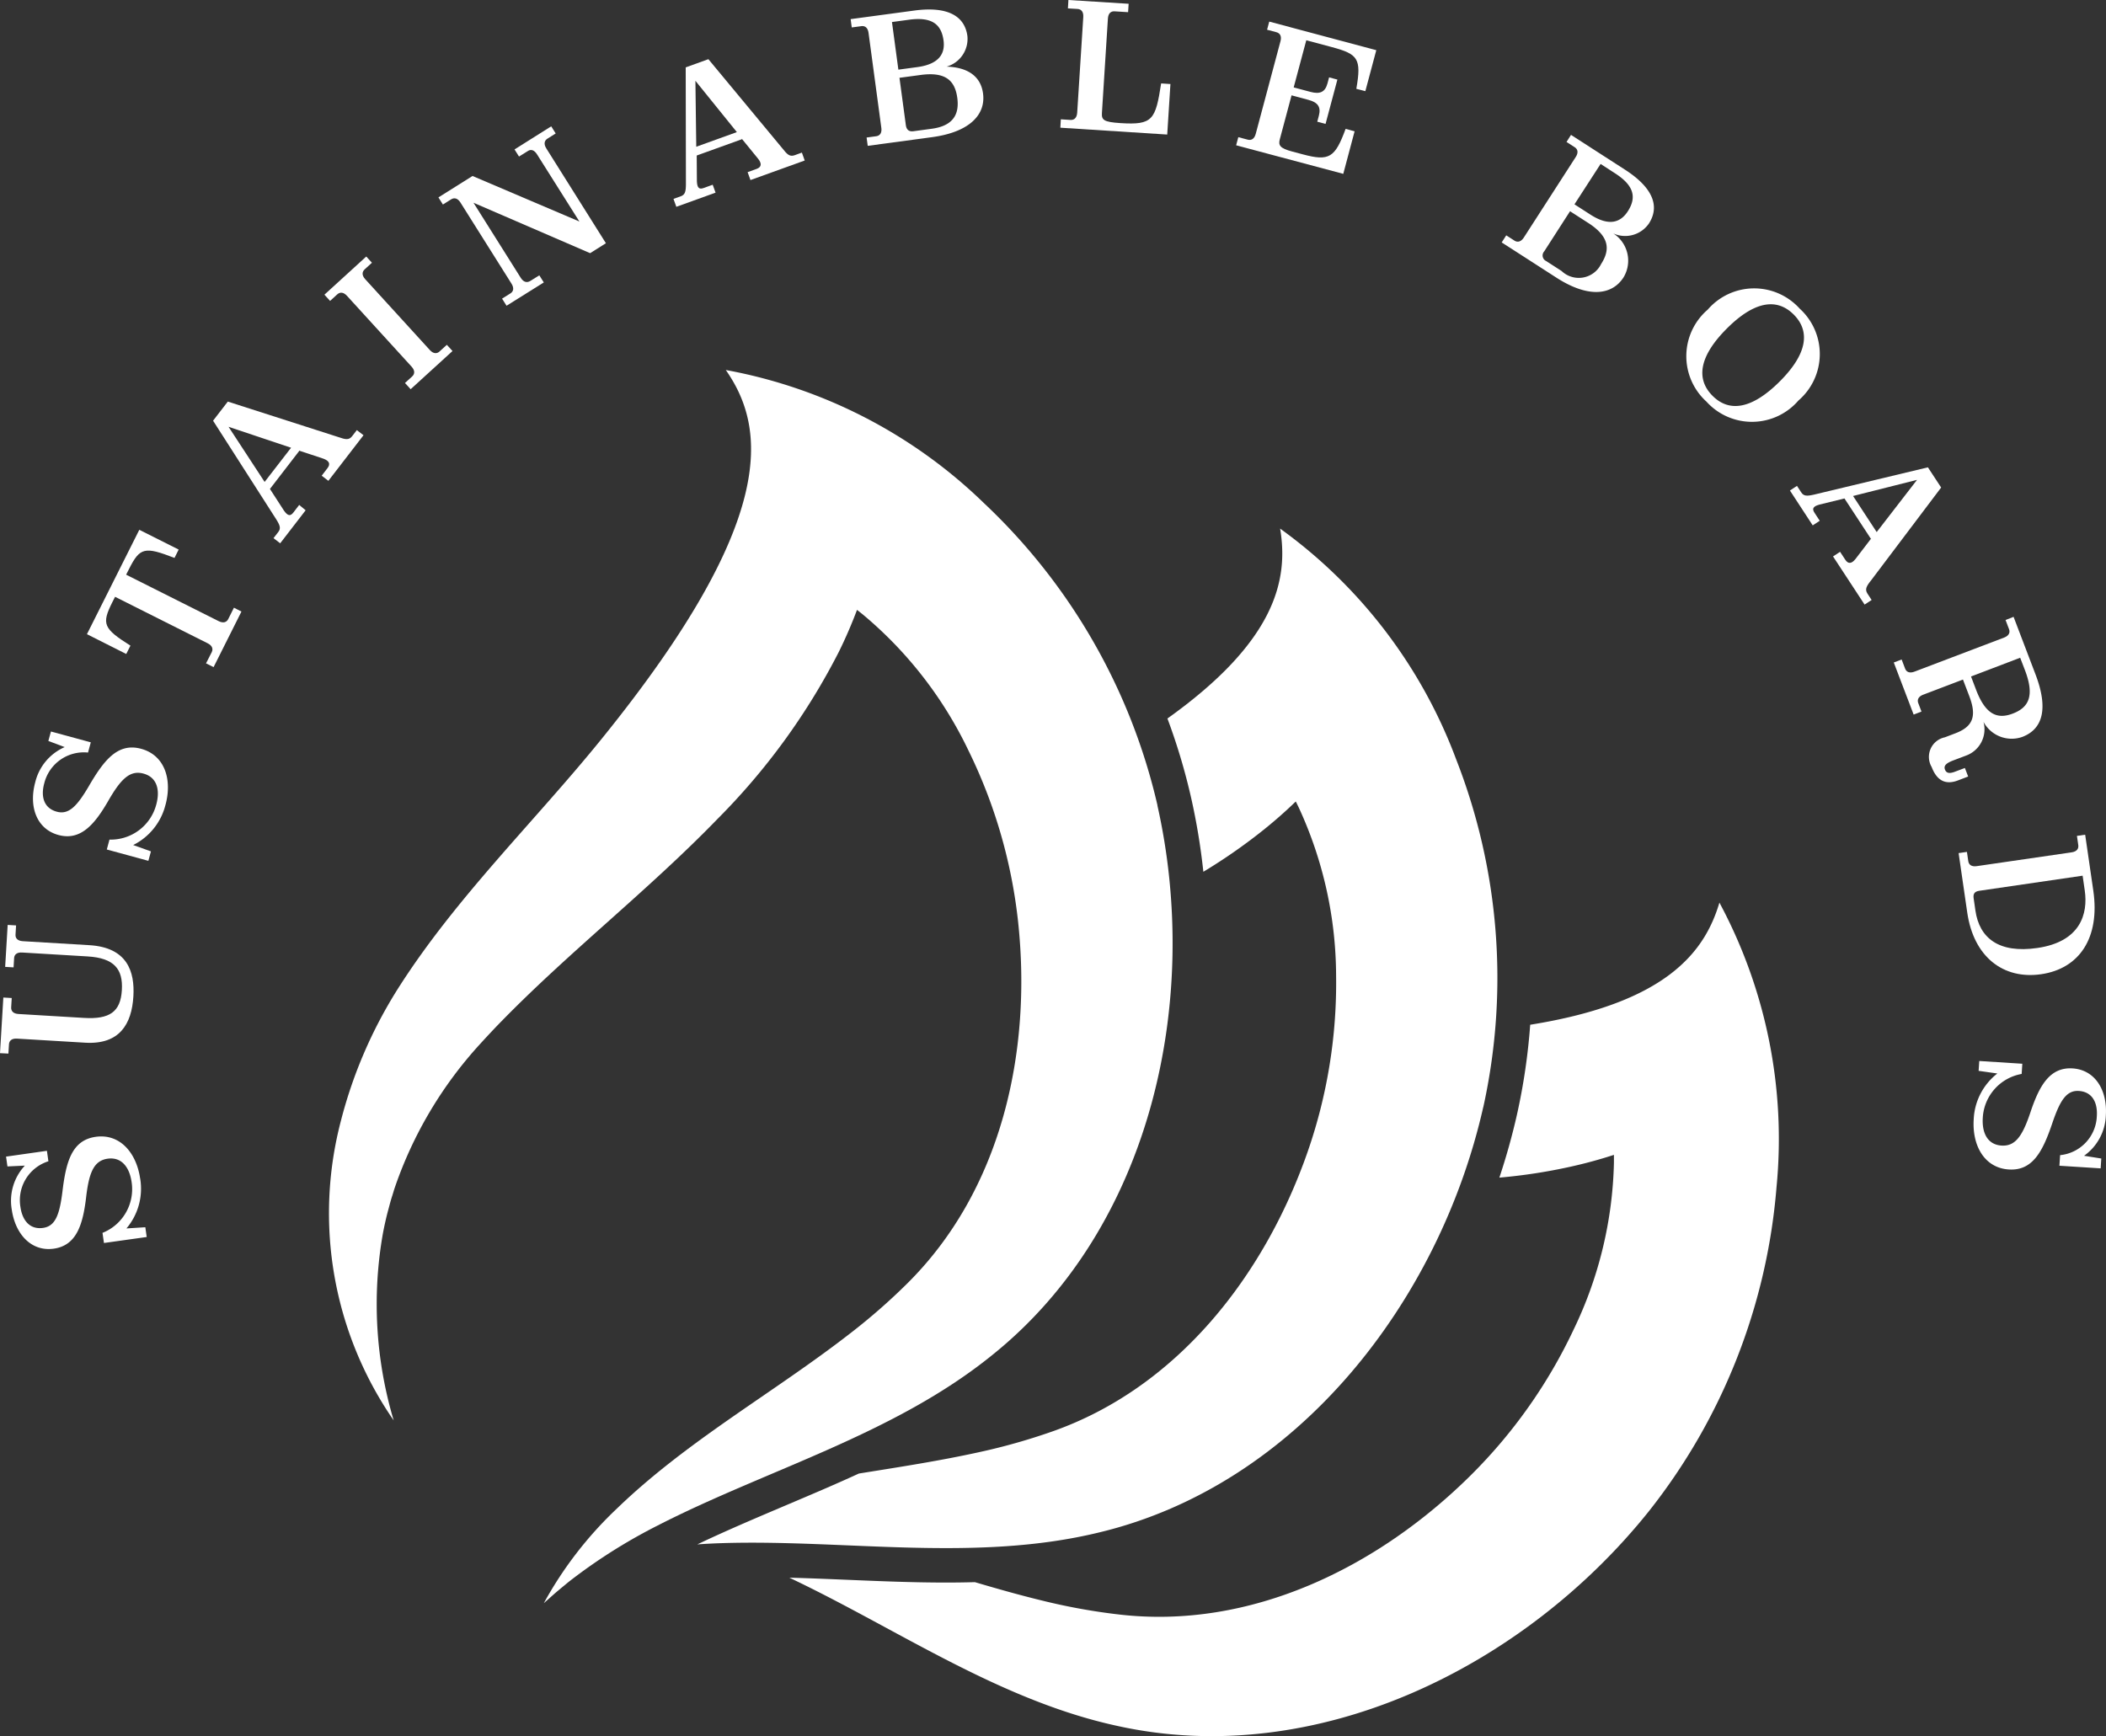
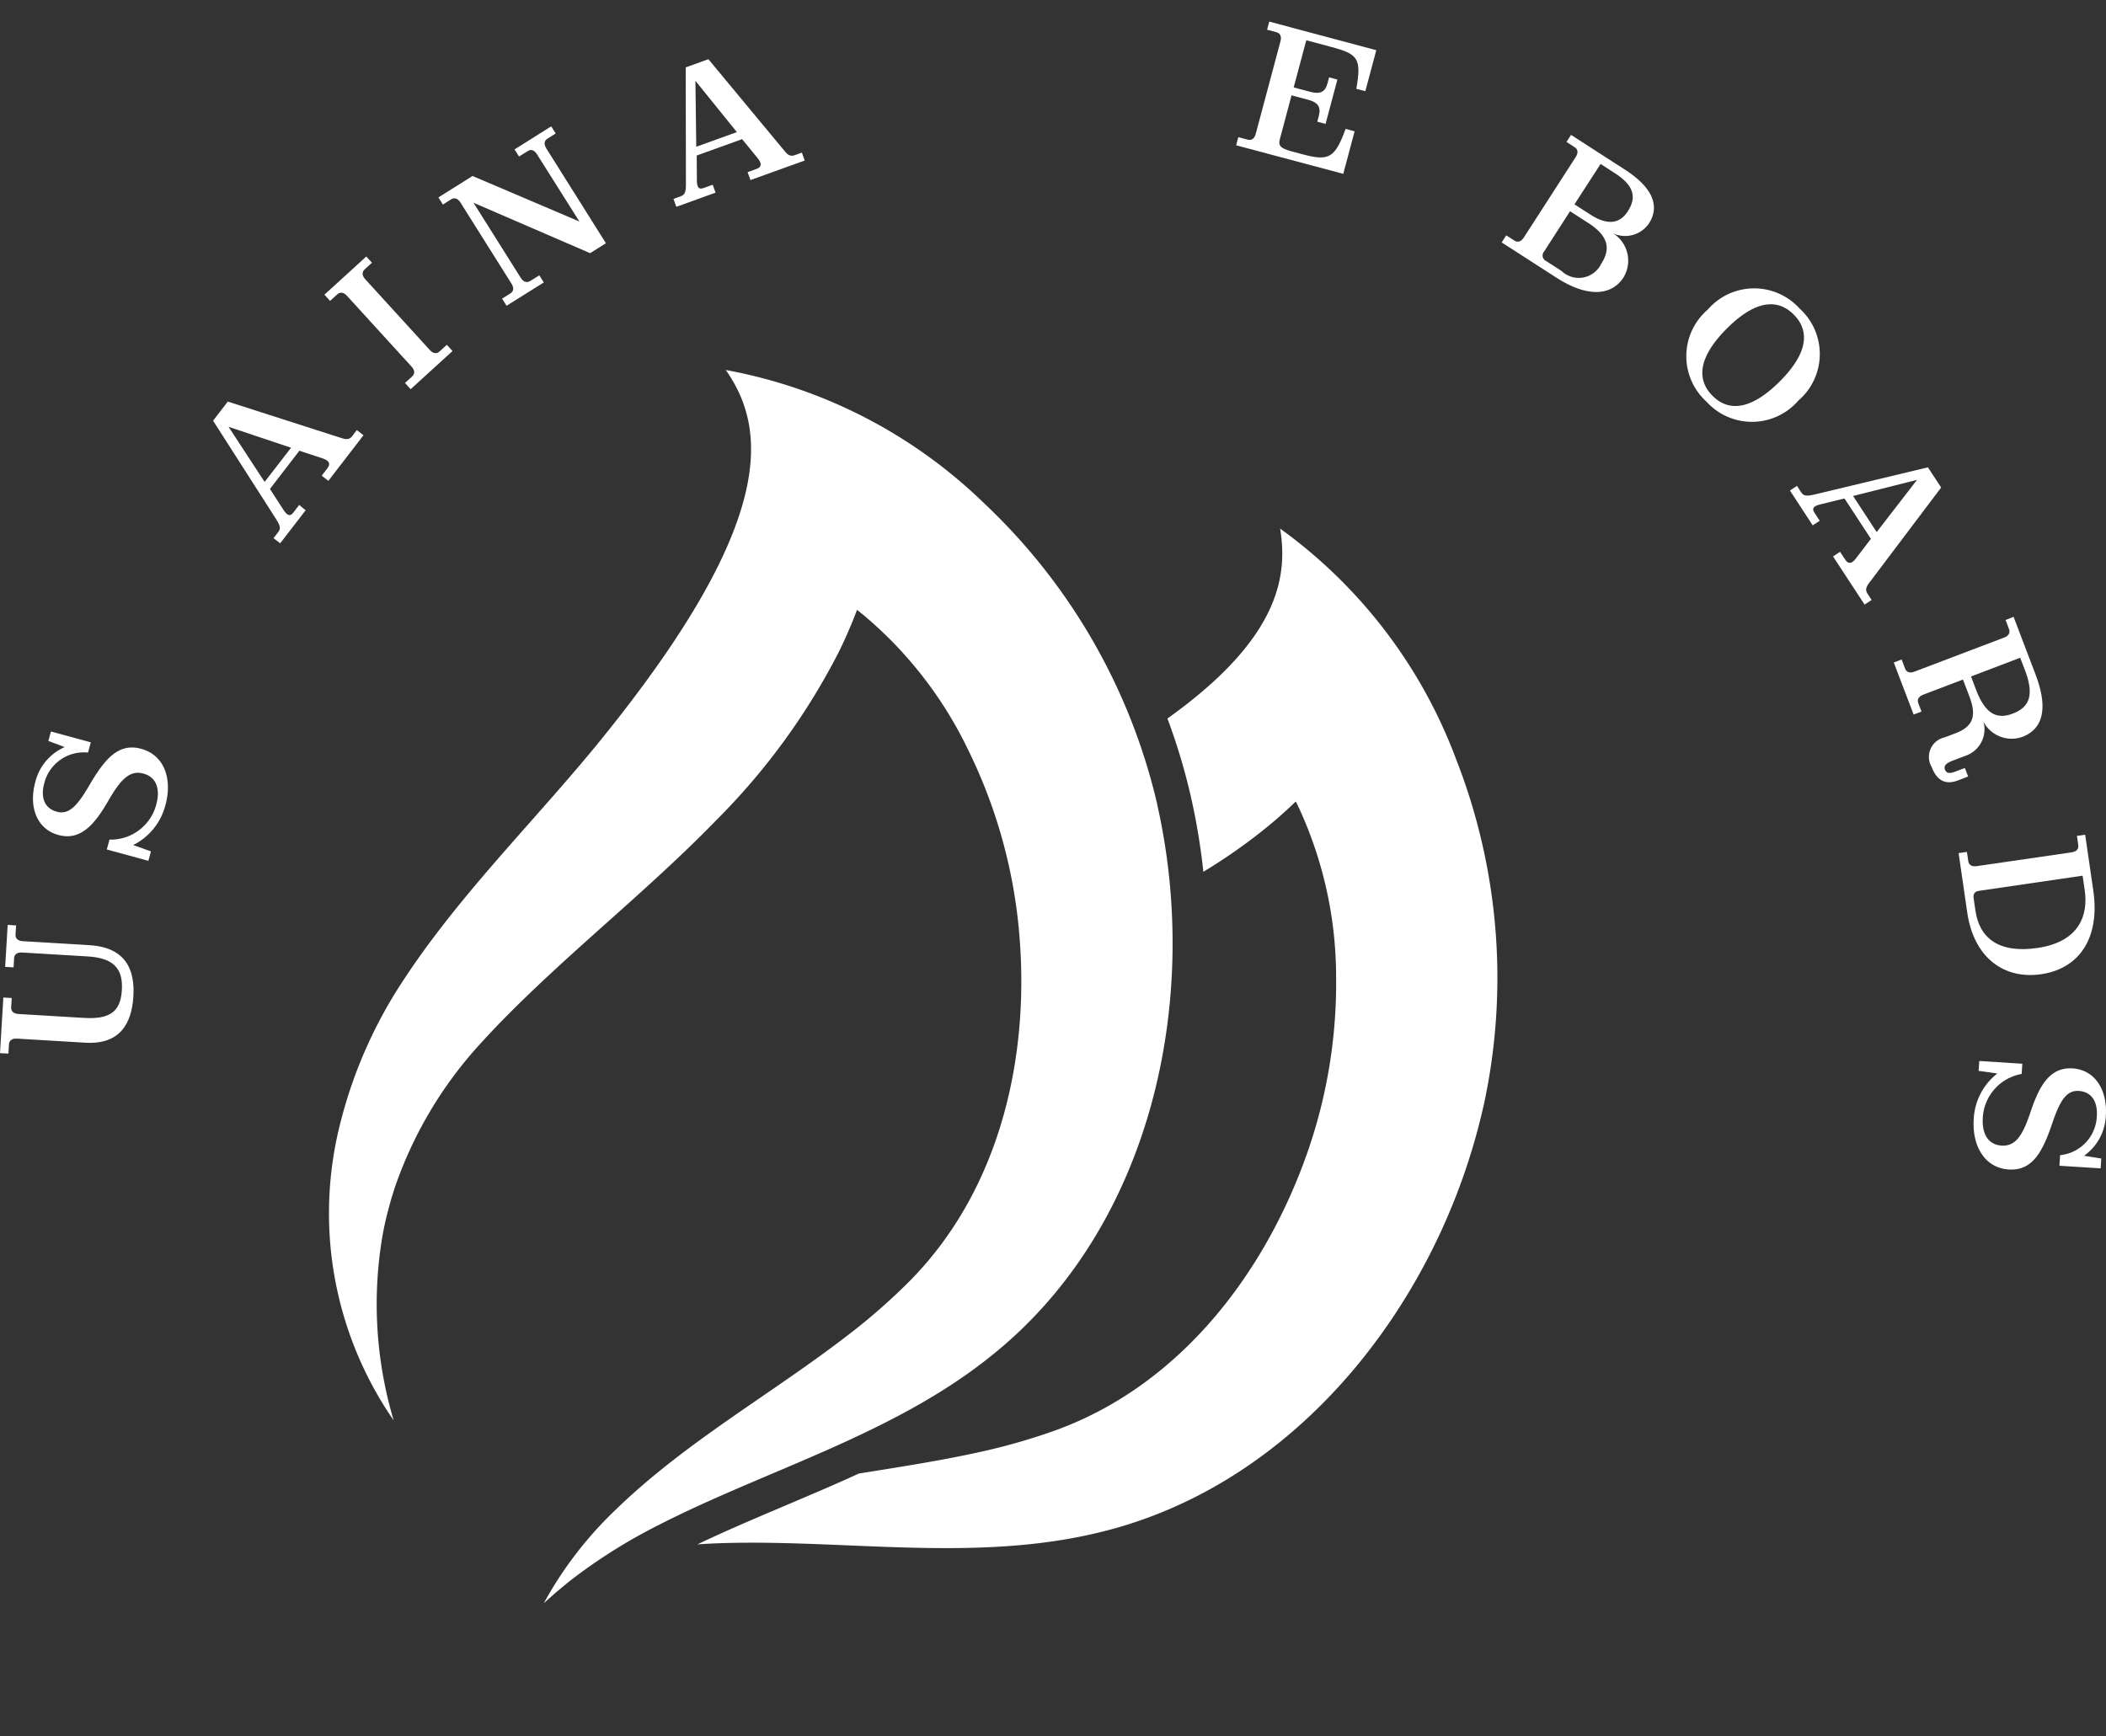
<svg xmlns="http://www.w3.org/2000/svg" width="111.422" height="91.864" viewBox="0 0 111.422 91.864">
  <rect x="0" y="0" width="111.422" height="91.864" fill="#333333" stroke="none" />
  <defs>
    <clipPath id="clip-path">
      <rect id="Rectangle_665" data-name="Rectangle 665" width="111.422" height="91.864" transform="translate(0 0)" fill="none" />
    </clipPath>
  </defs>
  <g id="sustainability" transform="translate(0 0)">
    <g id="Group_1052" data-name="Group 1052" clip-path="url(#clip-path)">
-       <path id="Path_933" data-name="Path 933" d="M7.417,62.363A3.249,3.249,0,0,1,6.689,65l1-.064.073.517L5.5,65.77l-.077-.536a2.489,2.489,0,0,0,1.54-2.689c-.115-.8-.543-1.338-1.27-1.235-.746.107-.993.767-1.144,2.106-.172,1.391-.505,2.483-1.7,2.654C1.674,66.238.812,65.326.622,64a2.728,2.728,0,0,1,.693-2.324l-.921.043L.32,61.2l2.162-.308.079.554a2.158,2.158,0,0,0-1.48,2.418c.1.707.494,1.208,1.2,1.107.651-.093.867-.7,1.019-1.893.19-1.608.5-2.745,1.759-2.925,1.292-.185,2.162.853,2.356,2.211" fill="#fff" />
      <path id="Path_934" data-name="Path 934" d="M4.509,55.172.9,54.956c-.281-.017-.413.111-.425.3l-.03.492L0,55.726l.177-2.944.444.026-.03.492c-.011.193.106.336.386.353l3.464.207c1.361.082,1.938-.32,2.006-1.468.068-1.11-.4-1.7-1.811-1.785L1.172,50.4c-.281-.017-.414.111-.425.294l-.029.492L.273,51.16l.133-2.22.445.026-.03.493c-.011.183.107.325.386.342l3.523.211c2.008.121,2.405,1.4,2.327,2.707-.087,1.467-.733,2.562-2.548,2.453" fill="#fff" />
      <path id="Path_935" data-name="Path 935" d="M8.756,42.582a3.253,3.253,0,0,1-1.71,2.131l.94.336-.136.5-2.2-.6.142-.523A2.49,2.49,0,0,0,8.268,42.57c.213-.784.032-1.445-.677-1.637-.728-.2-1.217.311-1.886,1.482C5,43.626,4.258,44.5,3.091,44.181c-1.147-.312-1.579-1.491-1.227-2.788a2.73,2.73,0,0,1,1.558-1.862l-.864-.325.137-.5,2.109.573-.147.541a2.159,2.159,0,0,0-2.318,1.636c-.187.69-.024,1.306.667,1.493.635.173,1.073-.3,1.685-1.336.812-1.4,1.544-2.327,2.776-1.992,1.26.342,1.649,1.64,1.289,2.965" fill="#fff" />
-       <path id="Path_936" data-name="Path 936" d="M12.774,32.359,11.3,35.3l-.4-.2.3-.587c.087-.173.035-.351-.216-.476L6.088,31.578l-.148.293c-.577,1.15-.469,1.388.961,2.291l-.222.442L4.6,33.556,7.37,28.033l2.083,1.046-.221.442c-1.578-.61-1.829-.562-2.406.587l-.153.3,4.893,2.457c.251.125.424.062.511-.111l.3-.6Z" fill="#fff" />
      <path id="Path_937" data-name="Path 937" d="M11.273,22.26l.78-1.011L17.9,23.126c.383.136.566.168.731-.047l.248-.321.353.271-1.859,2.413-.353-.272.307-.4c.165-.214.1-.385-.216-.5l-1.3-.431.023.018-1.552,2.015.741,1.145c.221.316.354.285.5.1l.307-.4L16.17,27l-1.346,1.747-.353-.272.254-.329c.142-.184.094-.343-.115-.675ZM15.4,23.691l-3.308-1.108L14,25.5Z" fill="#fff" />
      <path id="Path_938" data-name="Path 938" d="M19.378,13.573l.3.329-.385.351c-.143.131-.158.315.031.522l3.415,3.744c.188.207.373.209.516.078l.386-.352.3.329-2.215,2.02-.3-.329.379-.345c.143-.13.158-.315-.031-.521l-3.415-3.744c-.189-.207-.374-.209-.517-.078l-.378.345-.3-.329Z" fill="#fff" />
      <path id="Path_939" data-name="Path 939" d="M32.057,12.87l-.835.526-6.171-2.668,2.5,3.972c.15.237.331.272.5.169l.483-.3.237.376L26.8,16.178l-.237-.377L27,15.528c.164-.1.211-.282.062-.519l-2.7-4.291c-.15-.238-.331-.272-.495-.169l-.434.273-.237-.377L25,9.312l5.654,2.409L28.413,8.168c-.15-.238-.323-.278-.471-.185l-.483.3-.237-.376,1.941-1.222.237.377-.434.273c-.164.1-.212.282-.062.519Z" fill="#fff" />
      <path id="Path_940" data-name="Path 940" d="M36.279,3.565l1.2-.433L41.4,7.858c.25.321.387.446.642.355l.383-.139.15.419L39.705,9.527l-.151-.418.473-.171c.255-.092.293-.27.085-.535l-.868-1.064.01.027-2.393.863.009,1.365c.016.385.145.431.364.352l.473-.171.151.419-2.075.749-.151-.419.392-.141c.218-.079.263-.239.266-.631ZM38.985,6.99,36.792,4.275l.045,3.49Z" fill="#fff" />
-       <path id="Path_941" data-name="Path 941" d="M45.005,1.012,48.367.559c1.782-.24,2.673.293,2.815,1.347a1.527,1.527,0,0,1-1.1,1.62c1.067.032,1.8.47,1.927,1.418.151,1.121-.709,2.046-2.7,2.314l-3.4.459-.06-.44.508-.069c.191-.026.309-.168.271-.446l-.676-5.02c-.038-.277-.189-.384-.38-.358l-.508.068Zm2.186.154.339,2.519,1-.134c1.16-.157,1.484-.717,1.389-1.416C49.8,1.263,49.279.884,48.1,1.043Zm1.518,2.8-1.121.151.337,2.5c.035.259.175.357.405.326l.968-.131c1.149-.155,1.464-.782,1.349-1.634-.126-.939-.645-1.386-1.938-1.212" fill="#fff" />
-       <path id="Path_942" data-name="Path 942" d="M56.125,6.313l.512.033c.192.012.336-.105.354-.385L57.313.9c.018-.28-.11-.414-.3-.426L56.5.444,56.527,0l3.186.2-.029.444L58.97.6c-.193-.013-.336.1-.354.384L58.3,5.967c-.024.376.075.489.983.547,1.708.109,1.852-.173,2.149-2.1l.492.032-.17,2.673L56.1,6.757Z" fill="#fff" />
      <path id="Path_943" data-name="Path 943" d="M69.333,4.862c.486.13.774.026.9-.45l.085-.318.439.117-.626,2.346-.439-.117.085-.318c.127-.477-.071-.71-.558-.839l-.887-.238-.624,2.336c-.082.309.016.466.651.635l.571.152c1.4.375,1.7.176,2.262-1.348l.476.128-.6,2.252L65.4,7.687l.115-.429.5.132c.187.05.35-.037.422-.308l1.309-4.9c.072-.271-.026-.427-.214-.477l-.495-.132.115-.43,5.663,1.512-.579,2.168L71.759,4.7c.28-1.607.091-1.838-1.311-2.212L69.112,2.13l-.667,2.495Z" fill="#fff" />
      <path id="Path_944" data-name="Path 944" d="M83.117,7.137,85.97,8.976c1.512.974,1.844,1.959,1.267,2.853a1.526,1.526,0,0,1-1.888.52,1.711,1.711,0,0,1,.546,2.33c-.613.951-1.869,1.1-3.559.007L79.45,12.827l.241-.374.431.277c.163.105.345.073.5-.163l2.745-4.259c.152-.236.107-.415-.056-.519l-.431-.278Zm.9,4.653-.951-.613L81.7,13.3a.323.323,0,0,0,.1.511l.82.529a1.317,1.317,0,0,0,2.089-.368c.514-.8.409-1.474-.688-2.181m.662-3.116L83.3,10.812l.845.544c.984.634,1.594.418,1.977-.175.477-.74.327-1.365-.672-2.009Z" fill="#fff" />
      <path id="Path_945" data-name="Path 945" d="M90.283,21.251a3.245,3.245,0,0,1,.066-4.866,3.244,3.244,0,0,1,4.865-.057,3.244,3.244,0,0,1-.065,4.865,3.245,3.245,0,0,1-4.866.058m.322-.308c.916.918,2.128.666,3.559-.763,1.411-1.409,1.651-2.62.735-3.537s-2.12-.673-3.531.735c-1.432,1.429-1.679,2.647-.763,3.565" fill="#fff" />
      <path id="Path_946" data-name="Path 946" d="M102,24.728l.7,1.068L99,30.7c-.255.317-.344.48-.2.707l.222.34-.372.243-1.669-2.548.372-.244.276.421c.148.226.33.223.539-.041l.835-1.091-.024.016-1.394-2.128-1.325.325c-.371.1-.386.241-.258.435l.275.421-.372.243L94.7,25.954l.373-.244.228.348c.127.194.293.2.675.113ZM99.29,28.153l2.134-2.762-3.384.853Z" fill="#fff" />
      <path id="Path_947" data-name="Path 947" d="M106.532,32.638l1.161,3.046c.682,1.79.4,2.891-.7,3.308a1.691,1.691,0,0,1-2.054-.8,1.479,1.479,0,0,1-.9,1.78l-.7.265c-.415.158-.507.3-.435.487.066.171.212.229.519.112l.533-.2.173.452-.542.207c-.624.237-1.1.046-1.39-.713a1.058,1.058,0,0,1,.7-1.569l.561-.214c.939-.358,1.13-.917.731-1.965l-.335-.877-2.1.8c-.262.1-.332.271-.262.452l.168.443-.415.158-1.051-2.756.416-.159.182.479c.069.181.235.263.5.163l4.736-1.8c.262-.1.331-.271.262-.452l-.182-.479Zm.349,2.165-2.6.992.268.705c.506,1.328,1.135,1.565,1.939,1.258.84-.32,1.17-.921.647-2.295Z" fill="#fff" />
      <path id="Path_948" data-name="Path 948" d="M110.32,44.167l.43,2.956c.365,2.516-.749,4.133-2.757,4.425s-3.572-.917-3.912-3.261l-.457-3.147.44-.064.071.487c.027.192.171.308.448.267L109.6,45.1c.278-.04.383-.192.355-.383l-.071-.488Zm-5.9,3.367.094.651c.208,1.435,1.219,2.275,3.277,1.975,2.276-.33,2.689-1.8,2.506-3.05l-.112-.775-5.472.8c-.258.038-.327.175-.293.4" fill="#fff" />
      <path id="Path_949" data-name="Path 949" d="M104.423,59.232a3.253,3.253,0,0,1,1.25-2.431l-.99-.14.034-.521,2.278.145-.035.54a2.493,2.493,0,0,0-2.057,2.321c-.051.811.259,1.422.992,1.469.754.048,1.13-.548,1.552-1.83.452-1.328,1-2.33,2.207-2.253,1.187.075,1.846,1.145,1.76,2.486a2.73,2.73,0,0,1-1.153,2.137l.912.145-.034.521-2.182-.139.037-.56a2.157,2.157,0,0,0,1.943-2.066c.046-.714-.238-1.285-.952-1.331-.656-.041-.992.509-1.384,1.647-.515,1.537-1.047,2.589-2.321,2.508-1.3-.083-1.944-1.278-1.857-2.648" fill="#fff" />
      <path id="Path_950" data-name="Path 950" d="M61.24,42.62a31.732,31.732,0,0,0-9.191-16.007A26.424,26.424,0,0,0,38.4,19.578c2.144,3.073,2.786,7.953-6.555,19.5-3.533,4.367-7.72,8.4-10.783,13.221a24.445,24.445,0,0,0-3.021,6.988,19.264,19.264,0,0,0,2.788,15.87,21.5,21.5,0,0,1-.572-9.885c.074-.393.169-.826.274-1.216.076-.277.13-.505.225-.794l.061-.2.03-.1.033-.1A21.636,21.636,0,0,1,25.4,55.24c.32-.352.807-.874,1.142-1.213,3.628-3.714,7.75-6.913,11.385-10.66A35.175,35.175,0,0,0,44.376,34.5q.537-1.087.966-2.23c.11.086.22.172.328.261a21.351,21.351,0,0,1,5.557,7.157,27.214,27.214,0,0,1,2.638,9.09C54.6,55.632,53,62.971,47.981,67.931A32.37,32.37,0,0,1,45,70.538c-4.068,3.163-8.632,5.681-12.366,9.288a20.277,20.277,0,0,0-3.861,5c.237-.205.463-.414.7-.617l.24-.2c.159-.13.315-.263.476-.388a28.849,28.849,0,0,1,4.6-2.9c5.8-2.973,12.525-4.812,17.736-9.045,8.44-6.794,11.014-18.811,8.71-29.055" fill="#fff" />
      <path id="Path_951" data-name="Path 951" d="M78.475,58.577c-2.313,10.242-9.793,19.993-20.331,22.51-6.523,1.588-13.384.366-19.9.563q-.674.02-1.351.068c1.493-.712,3.038-1.368,4.653-2.054,1.292-.548,2.6-1.1,3.893-1.695,2.139-.344,4.281-.671,6.394-1.138a32.445,32.445,0,0,0,3.809-1.077c6.663-2.327,11.253-8.272,13.53-14.777a27.174,27.174,0,0,0,1.517-9.342,21.344,21.344,0,0,0-1.95-8.85c-.059-.126-.12-.251-.184-.376a24.094,24.094,0,0,1-1.829,1.6,29.247,29.247,0,0,1-3.06,2.119,34.421,34.421,0,0,0-.646-3.91,32.632,32.632,0,0,0-1.255-4.2c5.72-4.082,6.417-7.332,5.962-10.049a26.43,26.43,0,0,1,9.314,12.211,31.732,31.732,0,0,1,1.436,18.4" fill="#fff" />
-       <path id="Path_952" data-name="Path 952" d="M93.99,62.817a31.743,31.743,0,0,1-6.772,17.171c-6.567,8.193-17.563,13.681-28.139,11.327-6.258-1.365-11.671-5.164-17.318-7.836,1.012.027,2.032.07,3.031.111,1.716.072,3.491.147,5.255.147q.789,0,1.532-.021c1.224.362,2.451.709,3.69,1.007a32.416,32.416,0,0,0,3.9.7c7.009.828,13.74-2.5,18.637-7.355a27.174,27.174,0,0,0,5.457-7.733,21.351,21.351,0,0,0,2.125-8.809c0-.139,0-.279,0-.419-.772.252-1.556.464-2.346.637a28.883,28.883,0,0,1-3.715.567q.549-1.647.931-3.335a32.6,32.6,0,0,0,.7-4.754c7.13-1.142,9.22-3.789,10.011-6.462A26.428,26.428,0,0,1,93.99,62.817" fill="#fff" />
    </g>
  </g>
</svg>